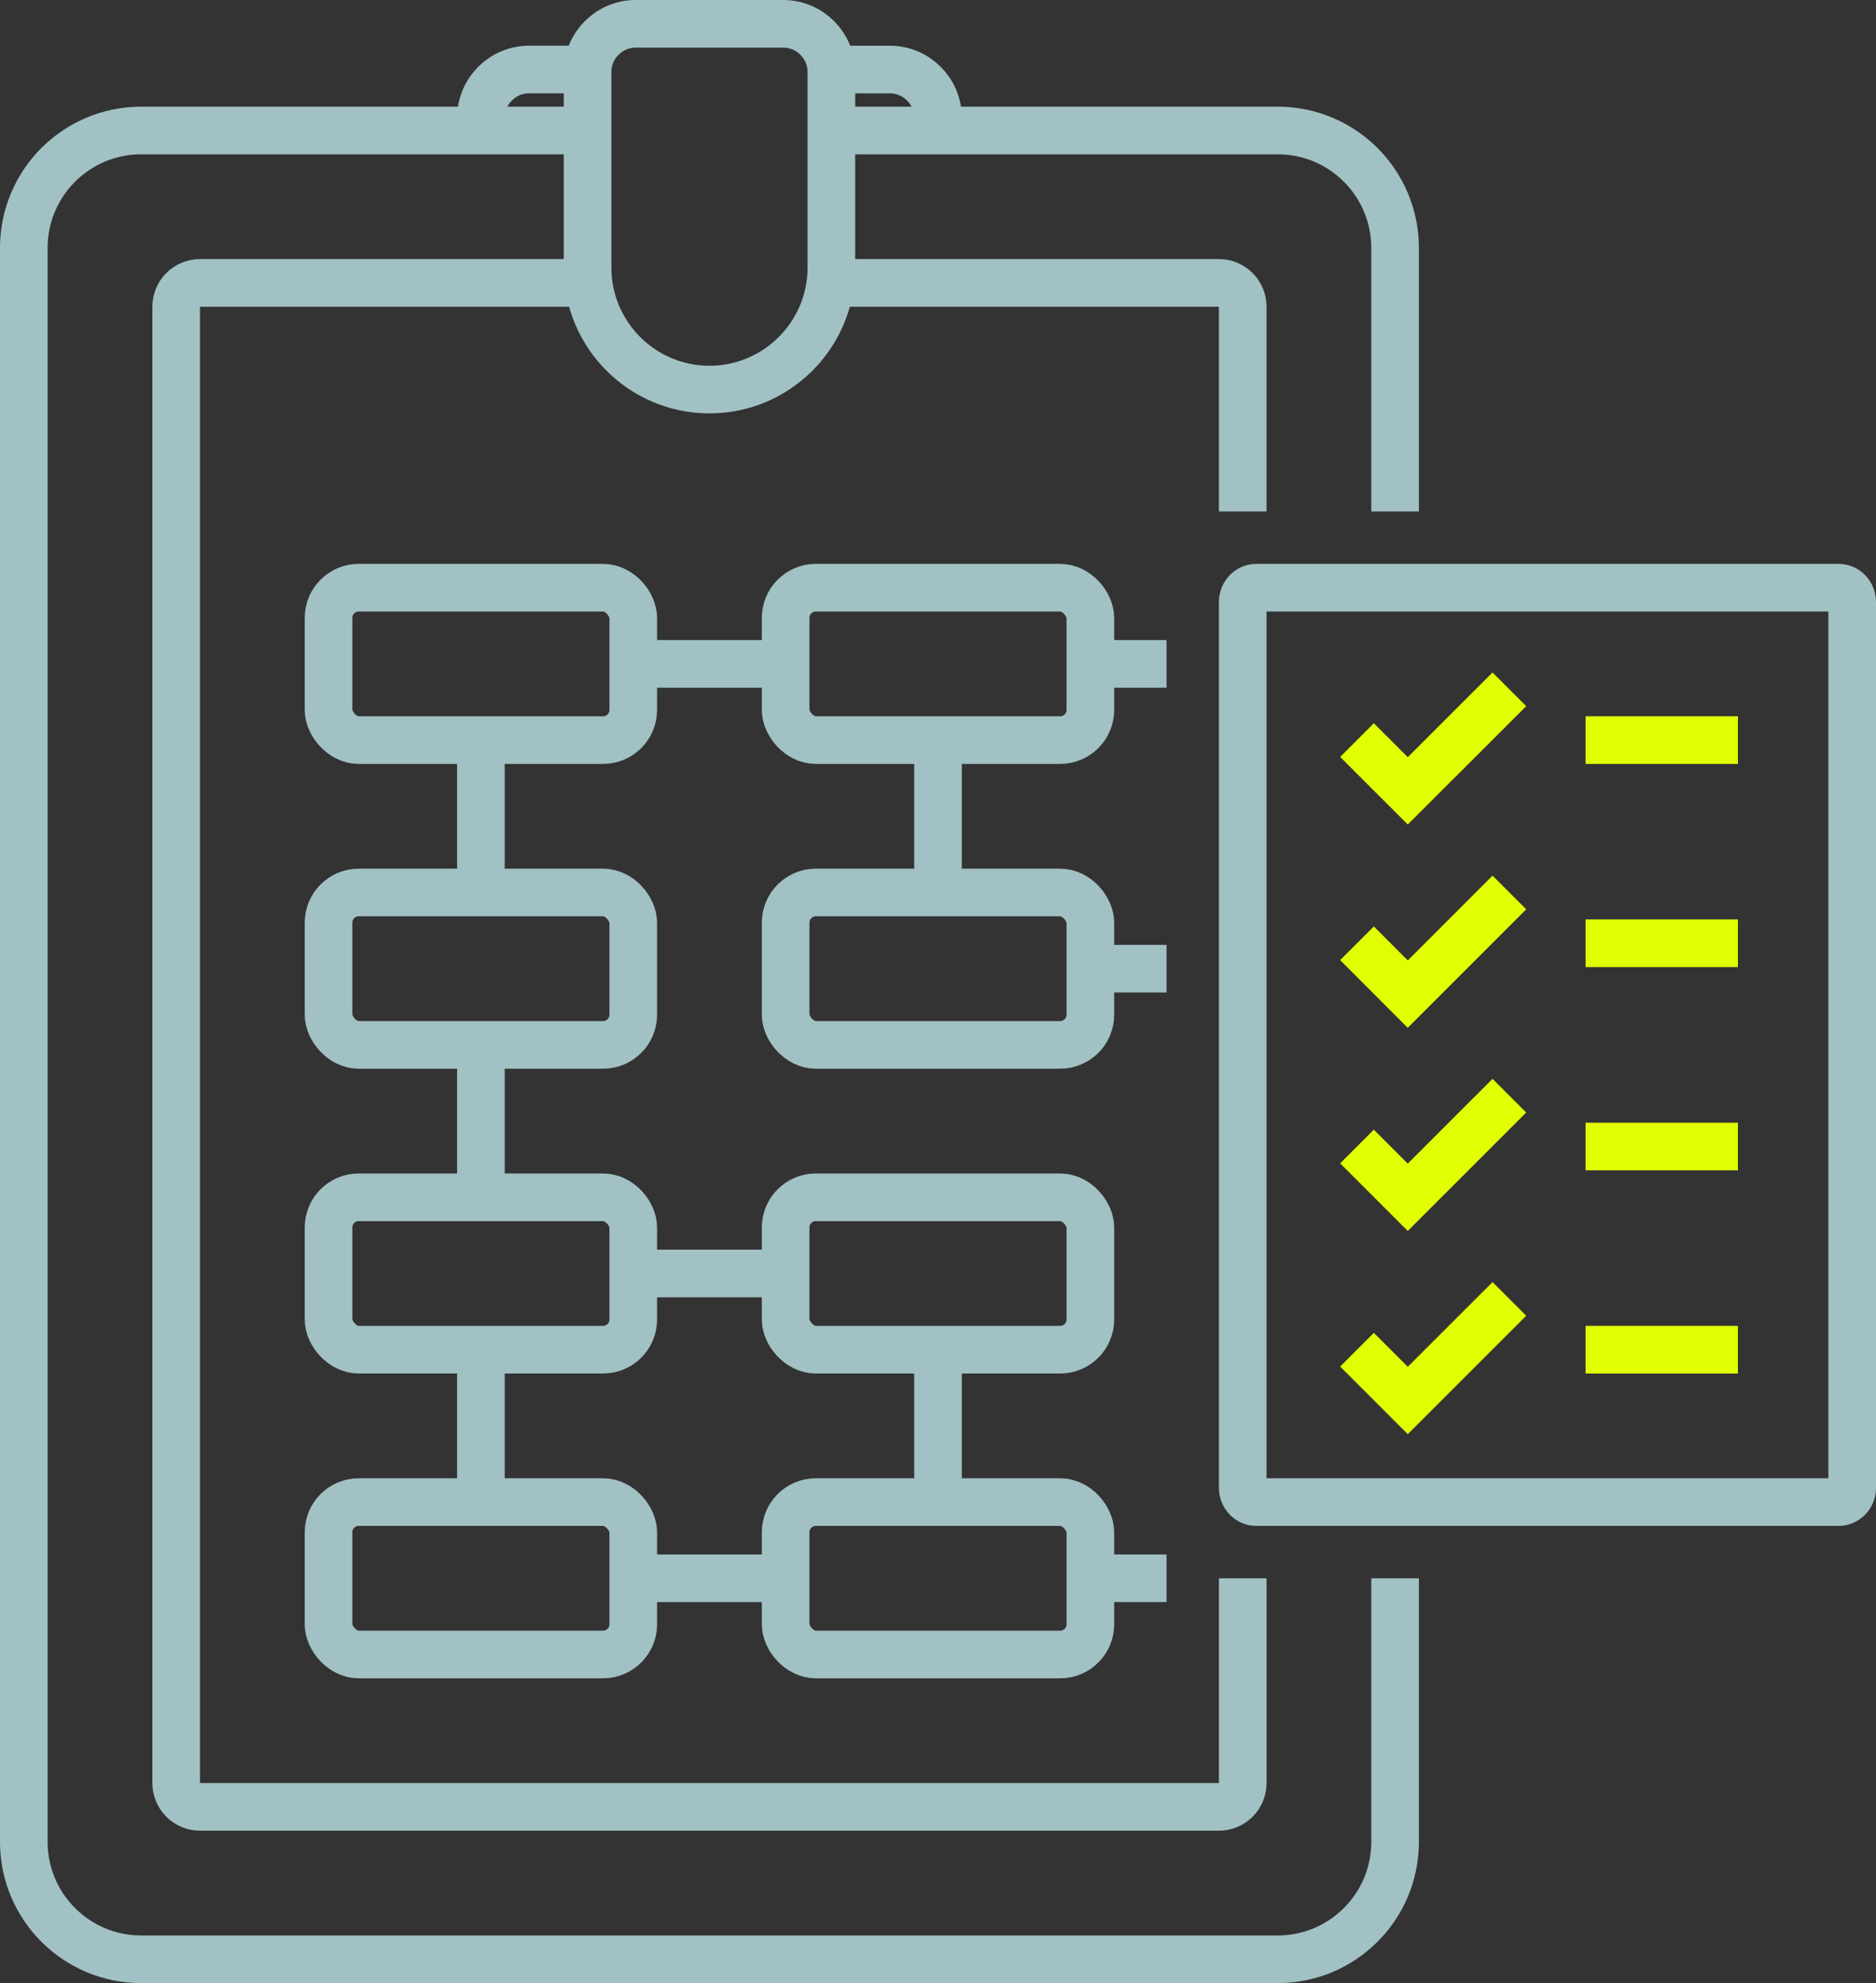
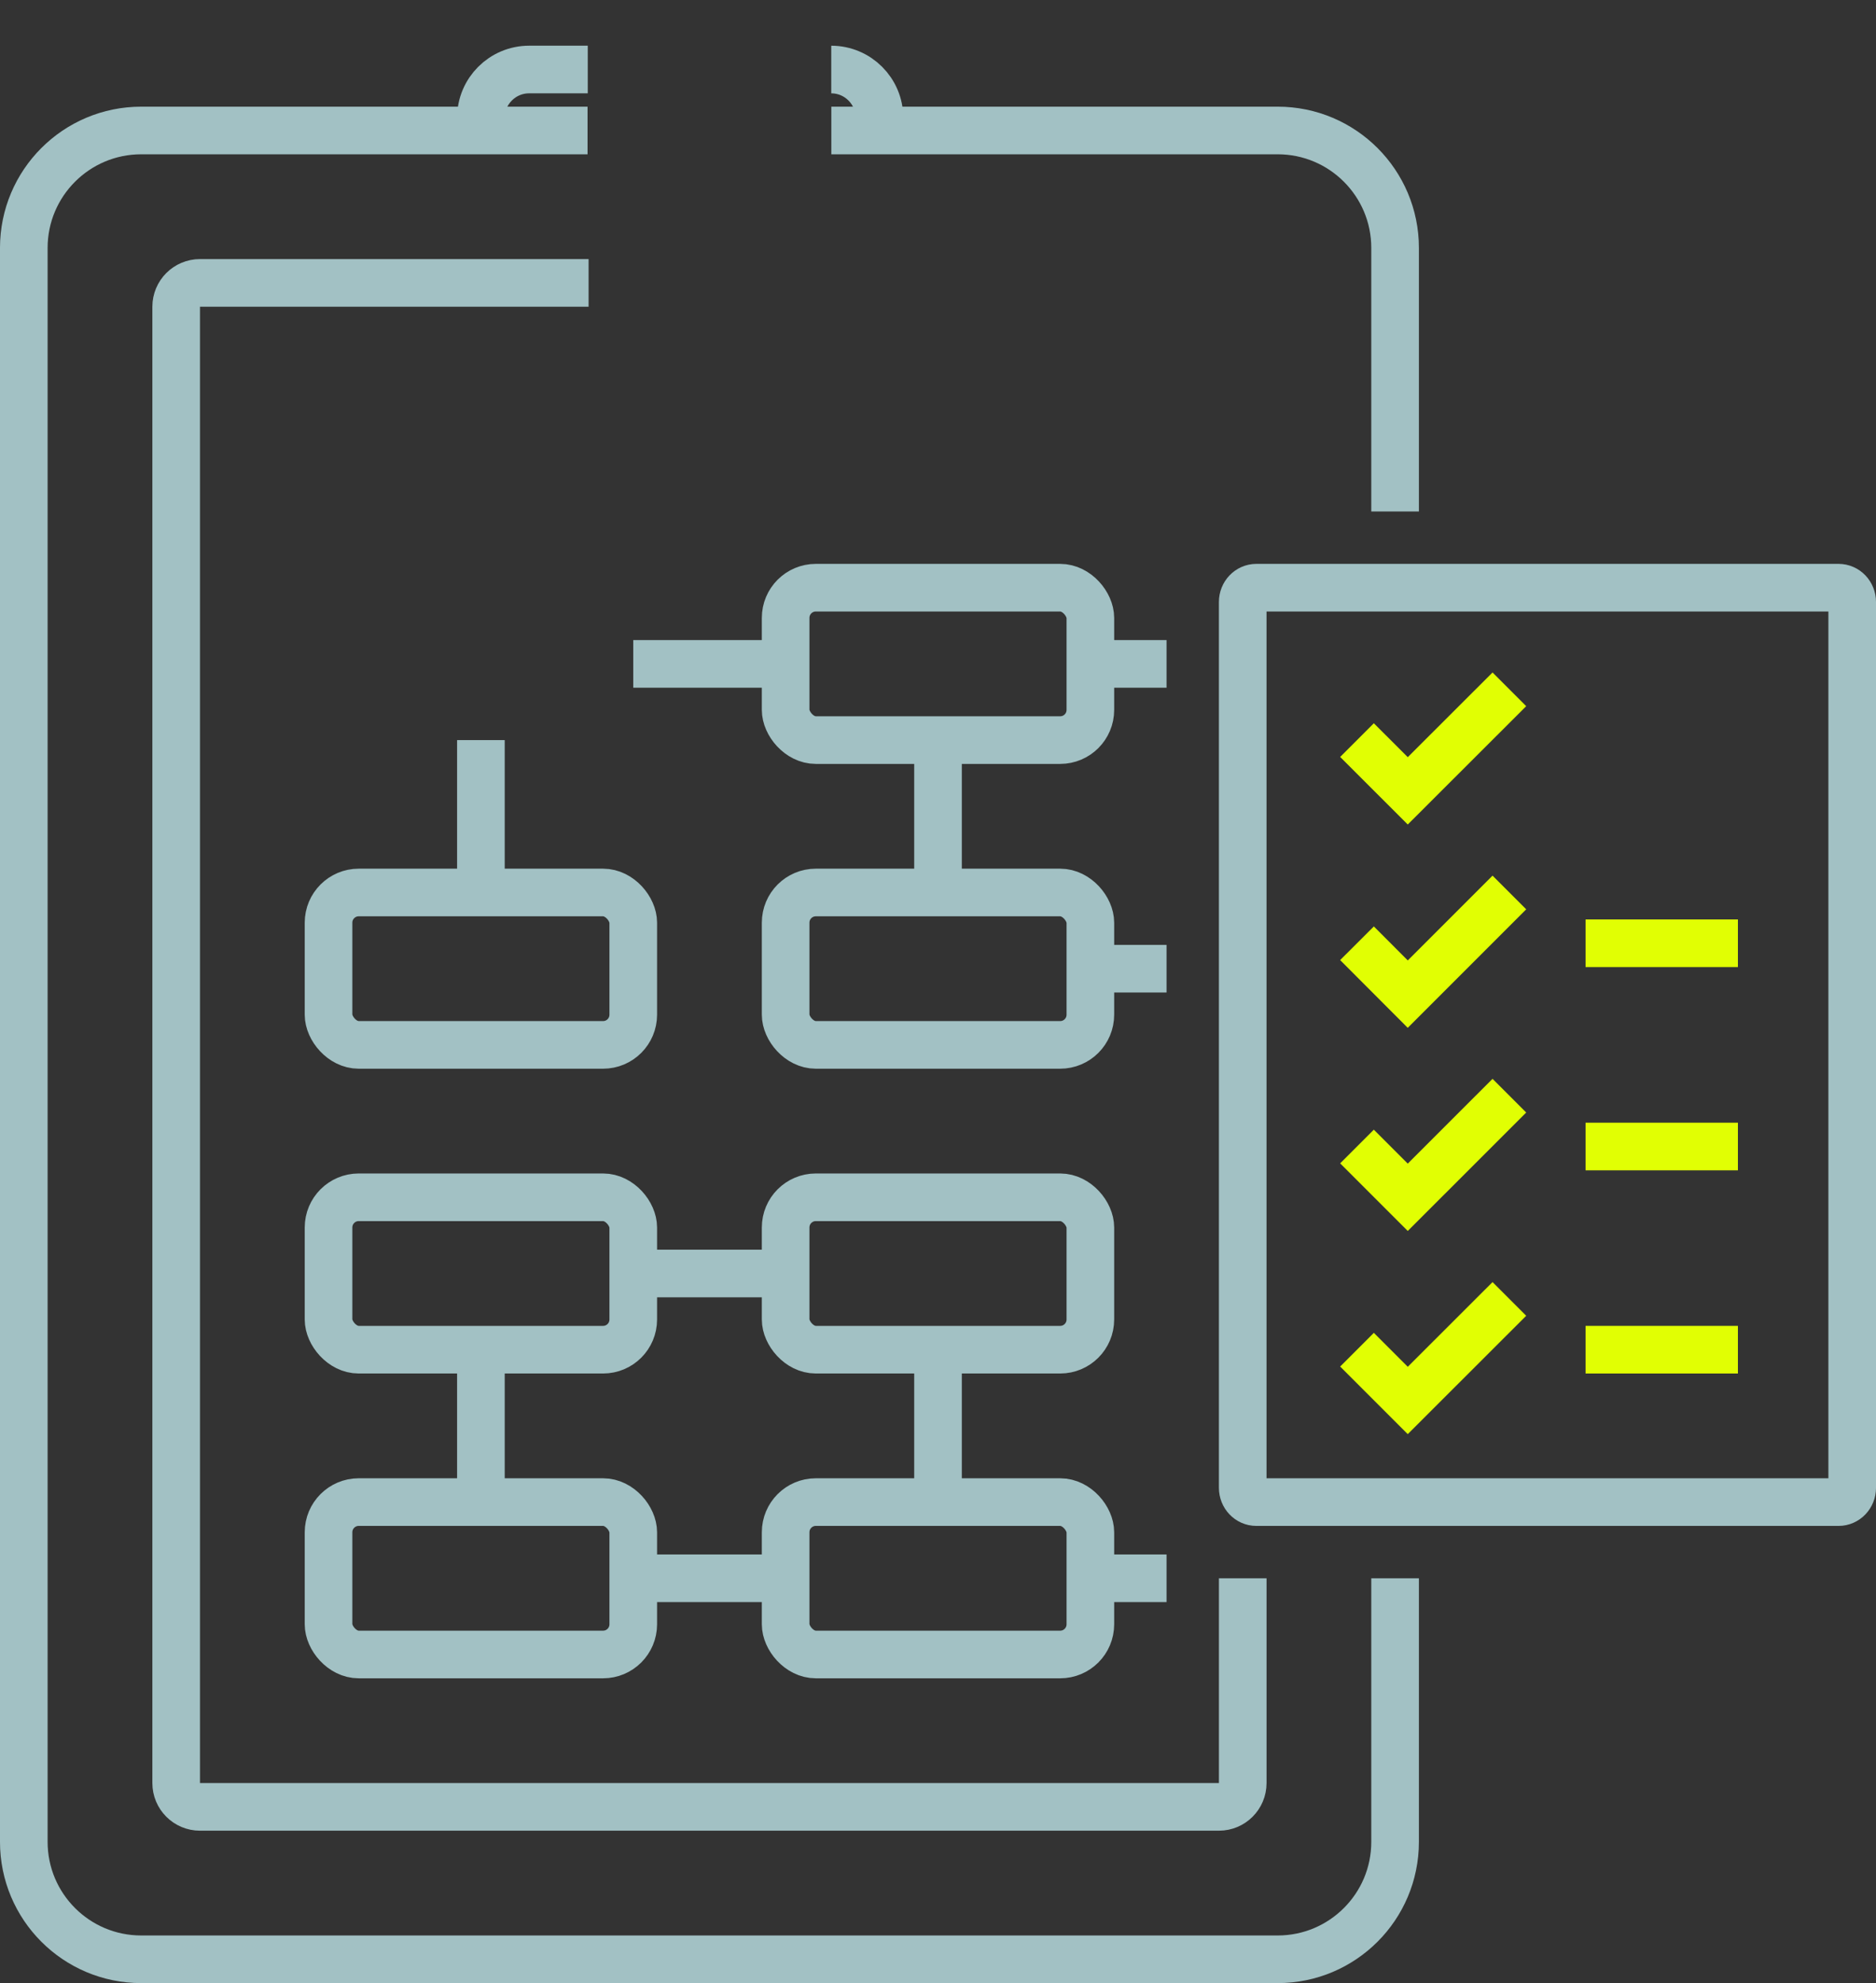
<svg xmlns="http://www.w3.org/2000/svg" id="uuid-19349753-5e4a-4508-b9bd-25dce400aa77" viewBox="0 0 956.87 1011.27">
  <rect x="0" y="0" width="956.87" height="1011.27" fill="#333333" stroke="none" />
  <defs>
    <style>.uuid-df5be219-9234-429c-b424-ec355a4fe25c{stroke:#e1ff03;}.uuid-df5be219-9234-429c-b424-ec355a4fe25c,.uuid-95226af7-76b2-4ed7-a802-1fcfe8ecfdc3{fill:none;stroke-miterlimit:10;stroke-width:24.29px;}.uuid-95226af7-76b2-4ed7-a802-1fcfe8ecfdc3{stroke:#a2c1c4;}</style>
  </defs>
  <g id="uuid-4ce26dc6-e405-4ca6-88fc-cb1d72545fea">
    <g>
      <path class="uuid-95226af7-76b2-4ed7-a802-1fcfe8ecfdc3" d="m711.58,804.84v134.4c0,33.08-26.81,59.89-59.89,59.89H72.03c-33.08,0-59.89-26.81-59.89-59.89V126.43c0-33.08,26.81-59.89,59.89-59.89h227.66" />
      <path class="uuid-95226af7-76b2-4ed7-a802-1fcfe8ecfdc3" d="m424.03,66.54h227.66c33.08,0,59.89,26.81,59.89,59.89v134.4" />
      <path class="uuid-95226af7-76b2-4ed7-a802-1fcfe8ecfdc3" d="m633.87,804.84v104.43c0,6.7-5.44,12.14-12.14,12.14H102c-6.7,0-12.14-5.44-12.14-12.14V156.4c0-6.7,5.44-12.14,12.14-12.14h198.22" />
-       <path class="uuid-95226af7-76b2-4ed7-a802-1fcfe8ecfdc3" d="m423.5,144.26h198.22c6.7,0,12.14,5.44,12.14,12.14v104.43" />
      <path class="uuid-95226af7-76b2-4ed7-a802-1fcfe8ecfdc3" d="m944.73,306.98v451.72c0,4.03-3.11,7.29-6.95,7.29h-296.97c-3.84,0-6.95-3.25-6.95-7.29v-451.72c0-4.03,3.11-7.29,6.95-7.29h296.97c3.84,0,6.95,3.25,6.95,7.29Z" />
-       <path class="uuid-95226af7-76b2-4ed7-a802-1fcfe8ecfdc3" d="m324.27,12.14h75.19c13.55,0,24.58,11.03,24.58,24.58v99.77c0,34.29-27.88,62.17-62.17,62.17h0c-34.29,0-62.17-27.88-62.17-62.17V36.72c0-13.55,11.03-24.58,24.58-24.58h0Z" />
-       <rect class="uuid-95226af7-76b2-4ed7-a802-1fcfe8ecfdc3" x="167.57" y="299.69" width="155.43" height="77.72" rx="15.4" ry="15.4" />
      <rect class="uuid-95226af7-76b2-4ed7-a802-1fcfe8ecfdc3" x="167.57" y="455.12" width="155.43" height="77.72" rx="15.4" ry="15.4" />
      <rect class="uuid-95226af7-76b2-4ed7-a802-1fcfe8ecfdc3" x="167.57" y="610.55" width="155.43" height="77.72" rx="15.4" ry="15.4" />
      <rect class="uuid-95226af7-76b2-4ed7-a802-1fcfe8ecfdc3" x="167.57" y="765.98" width="155.43" height="77.72" rx="15.4" ry="15.4" />
      <rect class="uuid-95226af7-76b2-4ed7-a802-1fcfe8ecfdc3" x="400.72" y="299.69" width="155.43" height="77.72" rx="15.4" ry="15.4" />
      <rect class="uuid-95226af7-76b2-4ed7-a802-1fcfe8ecfdc3" x="400.72" y="455.12" width="155.43" height="77.72" rx="15.4" ry="15.4" />
      <rect class="uuid-95226af7-76b2-4ed7-a802-1fcfe8ecfdc3" x="400.72" y="610.55" width="155.43" height="77.72" rx="15.4" ry="15.4" />
      <rect class="uuid-95226af7-76b2-4ed7-a802-1fcfe8ecfdc3" x="400.72" y="765.98" width="155.43" height="77.72" rx="15.4" ry="15.4" />
      <line class="uuid-95226af7-76b2-4ed7-a802-1fcfe8ecfdc3" x1="323" y1="338.55" x2="400.72" y2="338.55" />
      <line class="uuid-95226af7-76b2-4ed7-a802-1fcfe8ecfdc3" x1="323" y1="649.41" x2="400.72" y2="649.41" />
      <line class="uuid-95226af7-76b2-4ed7-a802-1fcfe8ecfdc3" x1="323" y1="804.84" x2="400.72" y2="804.84" />
      <line class="uuid-95226af7-76b2-4ed7-a802-1fcfe8ecfdc3" x1="556.15" y1="338.55" x2="595.01" y2="338.55" />
      <line class="uuid-95226af7-76b2-4ed7-a802-1fcfe8ecfdc3" x1="556.15" y1="493.98" x2="595.01" y2="493.98" />
      <line class="uuid-95226af7-76b2-4ed7-a802-1fcfe8ecfdc3" x1="556.15" y1="804.84" x2="595.01" y2="804.84" />
-       <line class="uuid-95226af7-76b2-4ed7-a802-1fcfe8ecfdc3" x1="245.29" y1="610.55" x2="245.29" y2="532.84" />
      <line class="uuid-95226af7-76b2-4ed7-a802-1fcfe8ecfdc3" x1="245.29" y1="455.12" x2="245.29" y2="377.41" />
      <line class="uuid-95226af7-76b2-4ed7-a802-1fcfe8ecfdc3" x1="478.44" y1="455.12" x2="478.44" y2="377.41" />
      <line class="uuid-95226af7-76b2-4ed7-a802-1fcfe8ecfdc3" x1="245.29" y1="765.98" x2="245.29" y2="688.27" />
      <line class="uuid-95226af7-76b2-4ed7-a802-1fcfe8ecfdc3" x1="478.44" y1="765.98" x2="478.44" y2="688.27" />
      <path class="uuid-95226af7-76b2-4ed7-a802-1fcfe8ecfdc3" d="m245.29,66.54v-6.51c0-13.55,11.03-24.58,24.58-24.58h29.92" />
-       <path class="uuid-95226af7-76b2-4ed7-a802-1fcfe8ecfdc3" d="m423.99,35.46h29.87c13.55,0,24.58,11.03,24.58,24.58v6.51" />
+       <path class="uuid-95226af7-76b2-4ed7-a802-1fcfe8ecfdc3" d="m423.99,35.46c13.55,0,24.58,11.03,24.58,24.58v6.51" />
      <g>
        <polyline class="uuid-df5be219-9234-429c-b424-ec355a4fe25c" points="692.15 377.41 718.04 403.29 769.87 351.52" />
        <polyline class="uuid-df5be219-9234-429c-b424-ec355a4fe25c" points="692.15 481.01 718.04 506.95 769.87 455.12" />
        <polyline class="uuid-df5be219-9234-429c-b424-ec355a4fe25c" points="692.15 584.66 718.04 610.55 769.87 558.73" />
        <polyline class="uuid-df5be219-9234-429c-b424-ec355a4fe25c" points="692.15 688.27 718.04 714.16 769.87 662.38" />
-         <line class="uuid-df5be219-9234-429c-b424-ec355a4fe25c" x1="808.73" y1="377.41" x2="886.44" y2="377.41" />
        <line class="uuid-df5be219-9234-429c-b424-ec355a4fe25c" x1="808.73" y1="688.27" x2="886.44" y2="688.27" />
        <line class="uuid-df5be219-9234-429c-b424-ec355a4fe25c" x1="808.73" y1="481.01" x2="886.44" y2="481.01" />
        <line class="uuid-df5be219-9234-429c-b424-ec355a4fe25c" x1="808.73" y1="584.66" x2="886.44" y2="584.66" />
      </g>
    </g>
  </g>
</svg>